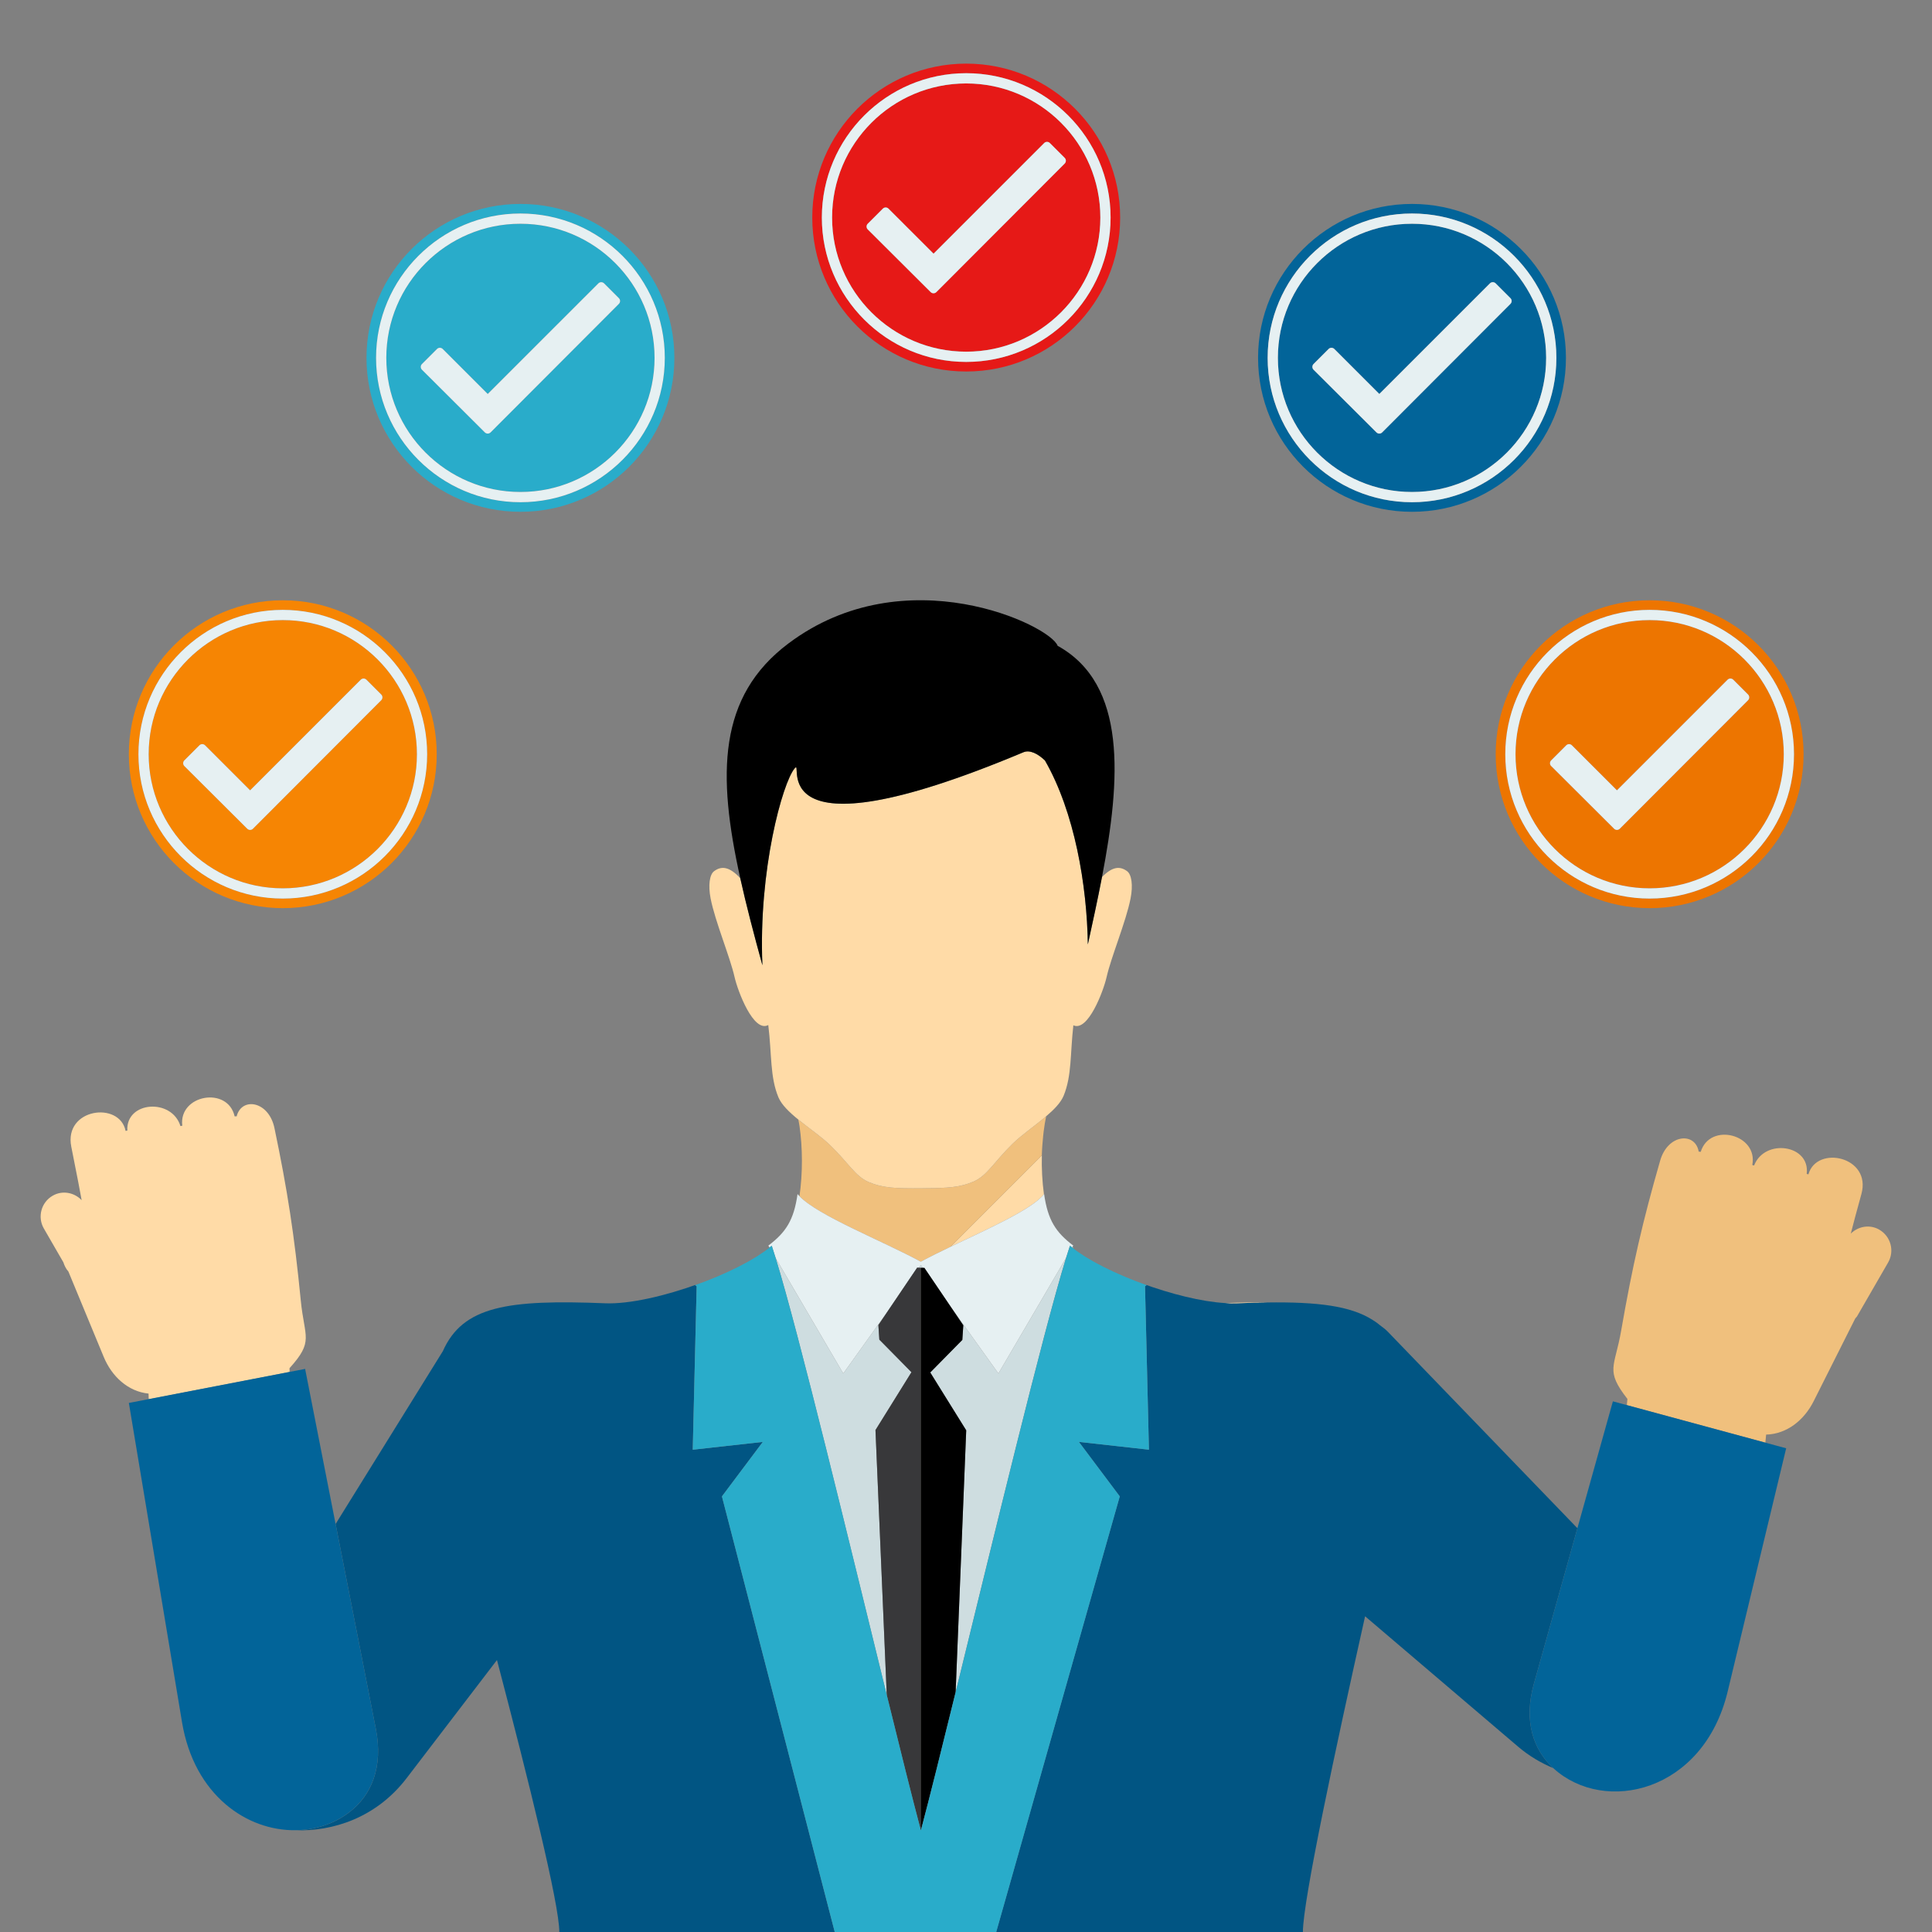
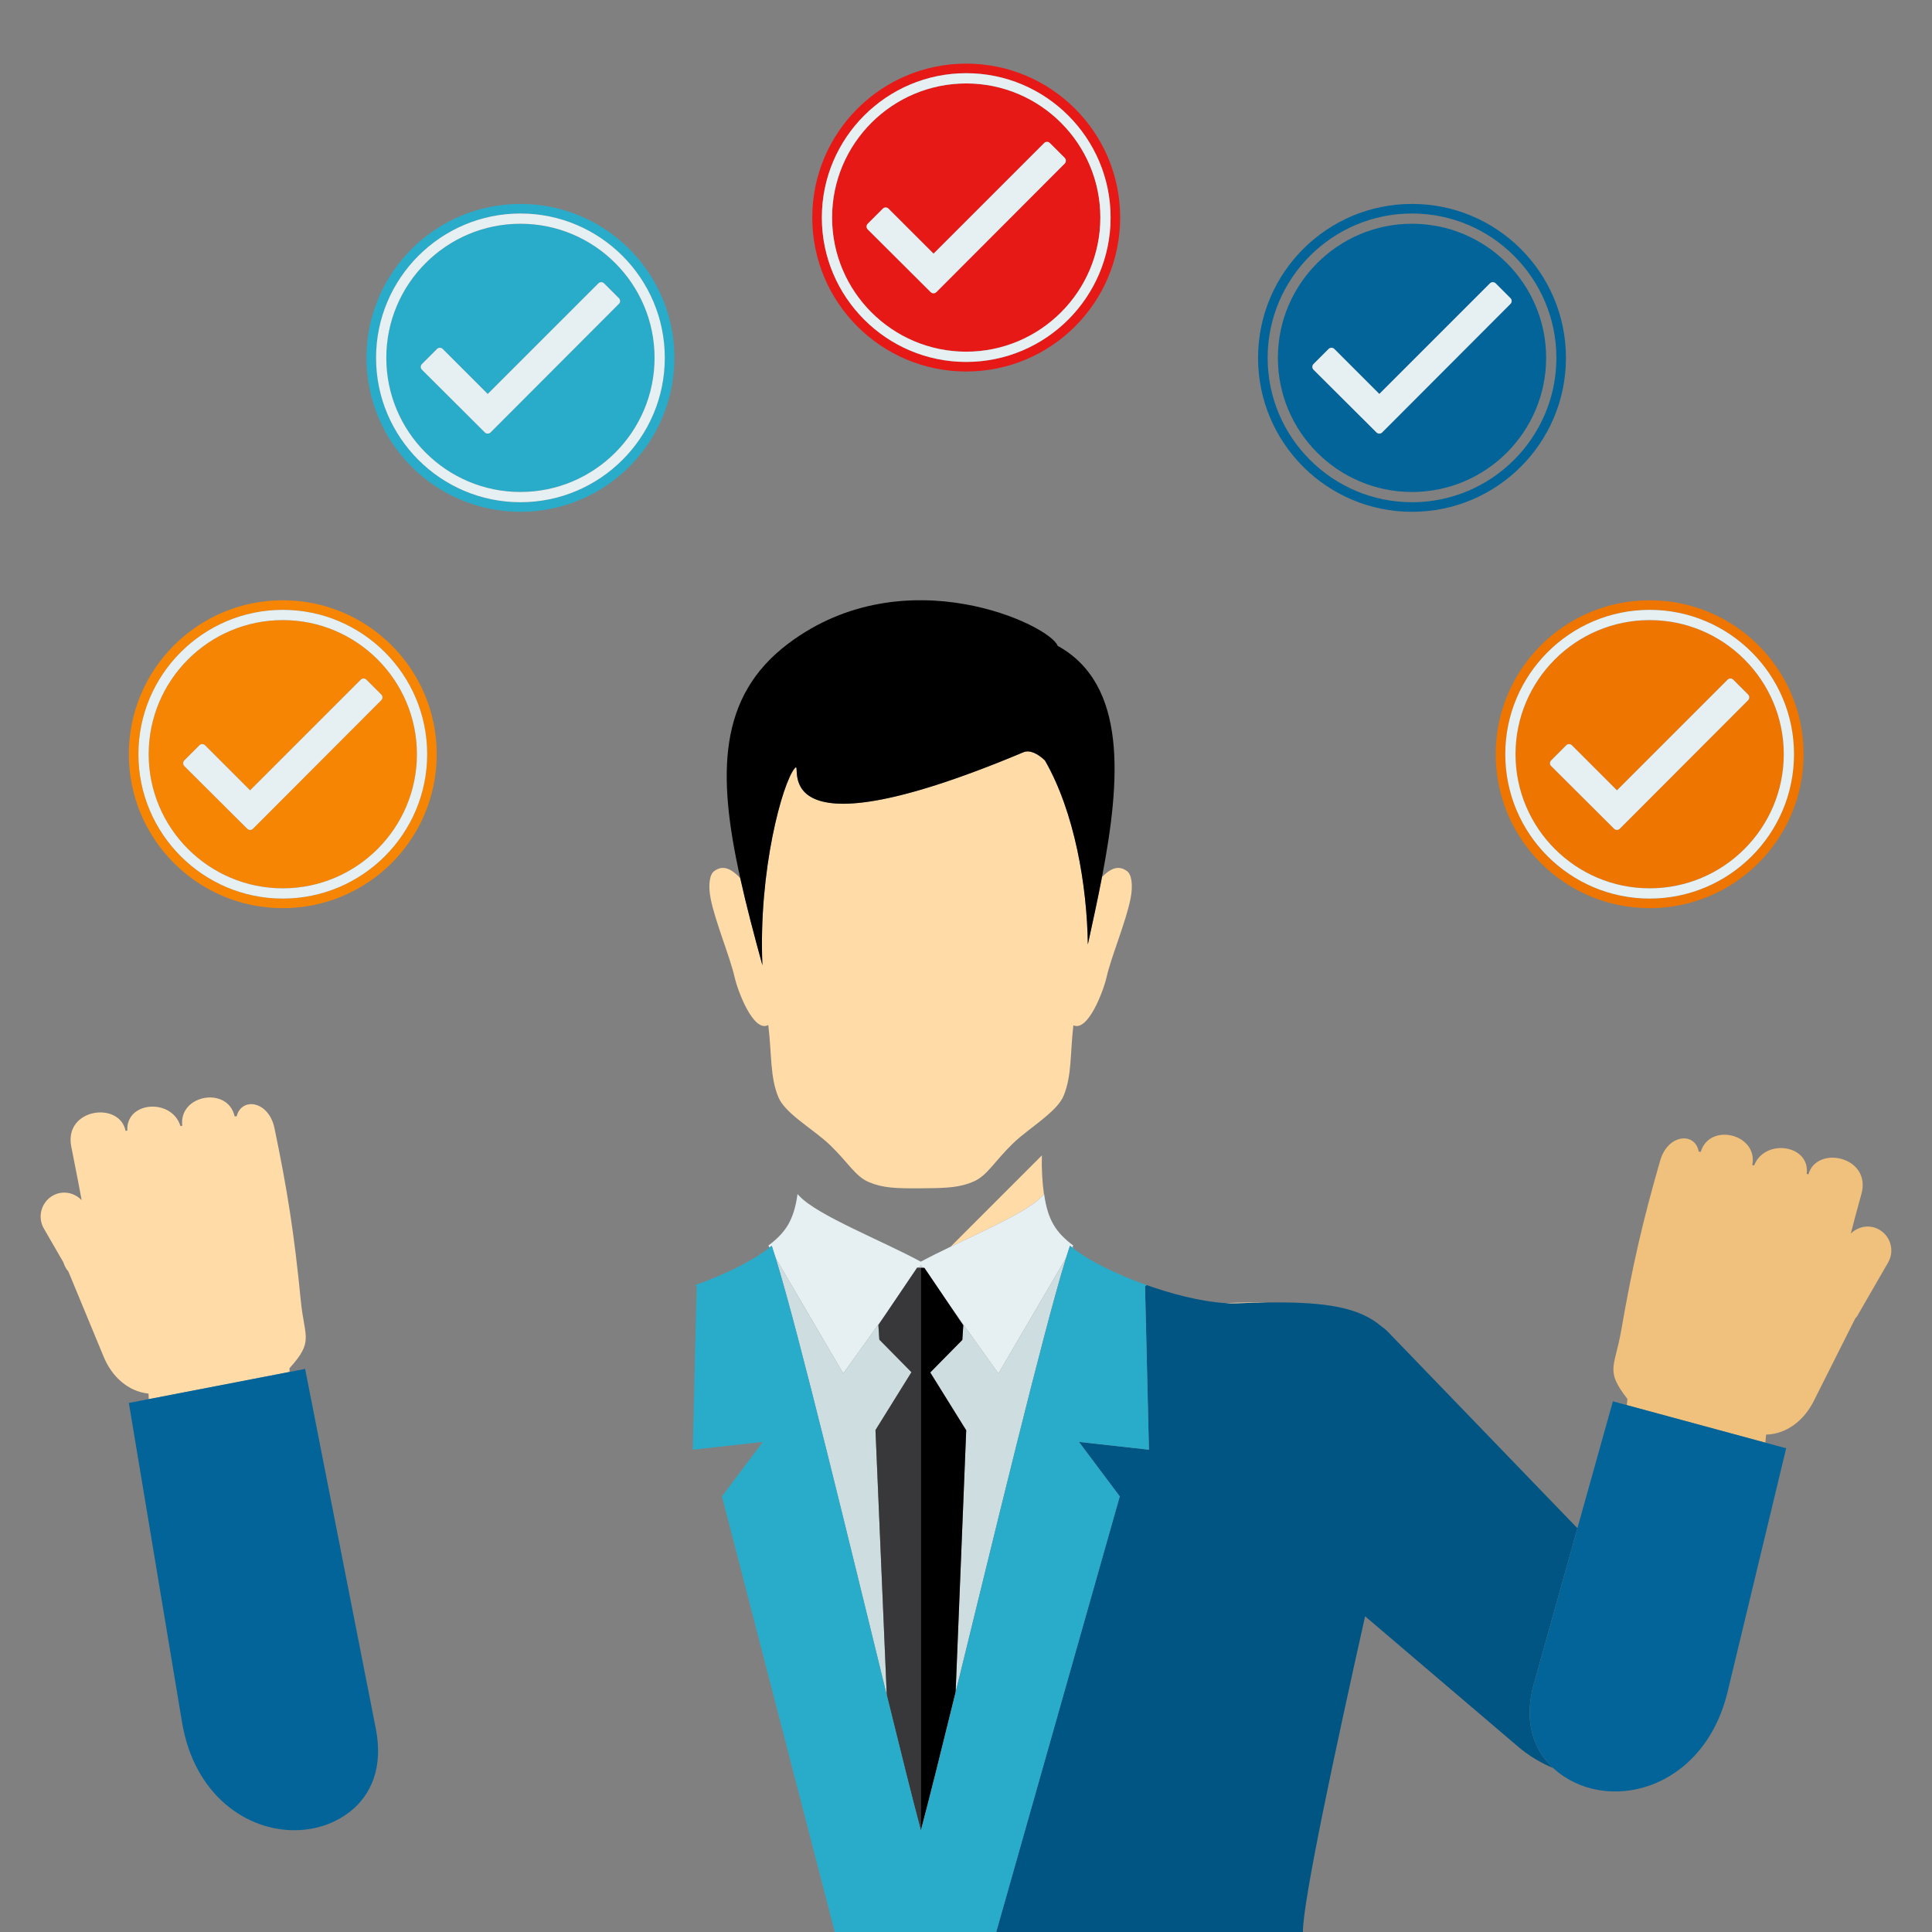
<svg xmlns="http://www.w3.org/2000/svg" id="Layer_1" viewBox="0 0 100 100">
  <rect x="0" y="0" width="100" height="100" fill="#808080" stroke="none" />
  <defs>
    <style>
      .cls-1 {
        fill: #ffdba7;
      }

      .cls-2 {
        fill: #29acca;
      }

      .cls-3 {
        fill: #015583;
      }

      .cls-4 {
        fill: #cedde0;
      }

      .cls-5 {
        fill: #e6f0f2;
      }

      .cls-6 {
        fill: #38383a;
      }

      .cls-7 {
        fill: #026499;
      }

      .cls-8 {
        fill: #f0c07d;
      }

      .cls-9 {
        fill: #e61917;
      }

      .cls-10 {
        fill: #f68503;
      }

      .cls-11 {
        fill: #ed7500;
      }
    </style>
  </defs>
  <path class="cls-2" d="M26.937,25.465c3.829,0,6.943-3.114,6.943-6.942s-3.114-6.942-6.943-6.942c-3.828,0-6.942,3.114-6.942,6.942s3.114,6.942,6.942,6.942ZM21.841,18.841l.78-.78c.081-.081.213-.081.295,0l2.33,2.33,5.727-5.726c.081-.081.213-.081.295,0l.767.767c.082.082.082.213,0,.295l-6.641,6.653c-.082.082-.213.082-.295 0l-3.256-3.245c-.082-.081-.082-.214-0-.295Z" />
  <path class="cls-2" d="M26.938,26.491c4.4,0,7.968-3.567,7.968-7.968s-3.567-7.968-7.968-7.968c-4.401,0-7.968,3.567-7.968,7.968s3.567,7.968,7.968,7.968ZM26.937,11.051c4.12,0,7.473,3.352,7.473,7.472s-3.353,7.472-7.473,7.472-7.472-3.352-7.472-7.472,3.352-7.472,7.472-7.472Z" />
  <path class="cls-5" d="M25.393,22.381l6.641-6.653c.082-.082.082-.214,0-.295l-.767-.767c-.082-.081-.214-.081-.295,0l-5.727,5.726-2.33-2.33c-.082-.081-.214-.081-.295,0l-.78.78c-.082.082-.082.214 0.0.295l3.256,3.245c.082.081.214.081.295-0Z" />
  <path class="cls-5" d="M26.937,25.995c4.12,0,7.473-3.352,7.473-7.472s-3.353-7.472-7.473-7.472-7.472,3.352-7.472,7.472,3.352,7.472,7.472,7.472ZM26.937,11.581c3.829,0,6.943,3.114,6.943,6.942s-3.114,6.942-6.943,6.942c-3.828,0-6.942-3.114-6.942-6.942s3.114-6.942,6.942-6.942Z" />
  <path class="cls-9" d="M50.011,18.203c3.829,0,6.943-3.114,6.943-6.942s-3.114-6.942-6.943-6.942c-3.828,0-6.942,3.114-6.942,6.942s3.114,6.942,6.942,6.942ZM44.915,11.579l.78-.78c.082-.082.213-.082.295,0l2.331,2.33,5.726-5.726c.082-.082.214-.082.295,0l.767.767c.082.081.082.213,0,.295l-6.641,6.653c-.082.081-.213.082-.295 0l-3.257-3.245c-.082-.081-.082-.214-0-.295Z" />
  <path class="cls-9" d="M50.011,19.229c4.4,0,7.968-3.567,7.968-7.968s-3.568-7.968-7.968-7.968-7.968,3.567-7.968,7.968,3.567,7.968,7.968,7.968ZM50.011,3.789c4.12,0,7.473,3.352,7.473,7.472s-3.353,7.472-7.473,7.472-7.472-3.352-7.472-7.472,3.352-7.472,7.472-7.472Z" />
  <path class="cls-5" d="M48.467,15.119l6.641-6.653c.082-.082.082-.214,0-.295l-.767-.767c-.081-.082-.213-.082-.295,0l-5.726,5.726-2.331-2.33c-.082-.082-.213-.082-.295,0l-.78.78c-.082.081-.082.214 0.0.295l3.257,3.245c.082.081.213.081.295-0Z" />
  <path class="cls-5" d="M50.011,18.733c4.12,0,7.473-3.352,7.473-7.472s-3.353-7.472-7.473-7.472-7.472,3.352-7.472,7.472,3.352,7.472,7.472,7.472ZM50.011,4.319c3.829,0,6.943,3.114,6.943,6.942s-3.114,6.942-6.943,6.942c-3.828,0-6.942-3.114-6.942-6.942s3.114-6.942,6.942-6.942Z" />
  <path class="cls-7" d="M73.085,26.491c4.401,0,7.968-3.567,7.968-7.968s-3.567-7.968-7.968-7.968c-4.4,0-7.968,3.567-7.968,7.968s3.567,7.968,7.968,7.968ZM73.085,11.051c4.12,0,7.473,3.352,7.473,7.472s-3.353,7.472-7.473,7.472-7.472-3.352-7.472-7.472,3.352-7.472,7.472-7.472Z" />
  <path class="cls-7" d="M73.085,25.465c3.829,0,6.943-3.114,6.943-6.942s-3.114-6.942-6.943-6.942c-3.828,0-6.942,3.114-6.942,6.942s3.114,6.942,6.942,6.942ZM67.988,18.841l.78-.78c.082-.081.214-.081.295,0l2.33,2.33,5.726-5.726c.082-.081.214-.081.295,0l.767.767c.082.082.082.213,0,.295l-6.641,6.653c-.081.082-.213.082-.295 0l-3.257-3.245c-.082-.081-.082-.214-0-.295Z" />
  <path class="cls-5" d="M71.541,22.381l6.641-6.653c.082-.082.082-.214,0-.295l-.767-.767c-.082-.081-.214-.081-.295,0l-5.726,5.726-2.33-2.33c-.082-.081-.214-.081-.295,0l-.78.78c-.081.082-.081.214 0.0.295l3.257,3.245c.082.081.214.081.295-0Z" />
-   <path class="cls-5" d="M73.085,25.995c4.12,0,7.473-3.352,7.473-7.472s-3.353-7.472-7.473-7.472-7.472,3.352-7.472,7.472,3.352,7.472,7.472,7.472ZM73.085,11.581c3.829,0,6.943,3.114,6.943,6.942s-3.114,6.942-6.943,6.942c-3.828,0-6.942-3.114-6.942-6.942s3.114-6.942,6.942-6.942Z" />
  <path class="cls-11" d="M77.417,39.038c0,4.401,3.567,7.968,7.968,7.968,4.4,0,7.968-3.567,7.968-7.968s-3.567-7.968-7.968-7.968c-4.401,0-7.968,3.567-7.968,7.968ZM85.385,31.566c4.12,0,7.473,3.352,7.473,7.472s-3.353,7.472-7.473,7.472-7.472-3.352-7.472-7.472,3.352-7.472,7.472-7.472Z" />
  <path class="cls-11" d="M85.385,45.98c3.829,0,6.943-3.114,6.943-6.942s-3.114-6.942-6.943-6.942c-3.828,0-6.942,3.114-6.942,6.942s3.114,6.942,6.942,6.942ZM81.068,38.576c.082-.082.214-.082.295,0l2.331,2.33,5.726-5.726c.082-.082.214-.082.295,0l.767.767c.081.081.081.213,0,.295l-6.641,6.653c-.082.081-.213.082-.295 0l-3.256-3.245c-.082-.081-.082-.214-0-.295l.779-.78Z" />
  <path class="cls-5" d="M80.289,39.651l3.256,3.245c.082.081.214.081.295-0l6.641-6.653c.081-.082.081-.214,0-.295l-.767-.767c-.082-.082-.214-.082-.295,0l-5.726,5.726-2.331-2.33c-.082-.082-.214-.082-.295,0l-.779.78c-.082.081-.082.214 0.0.295Z" />
  <path class="cls-5" d="M85.385,46.51c4.12,0,7.473-3.352,7.473-7.472s-3.353-7.472-7.473-7.472-7.472,3.352-7.472,7.472,3.352,7.472,7.472,7.472ZM85.385,32.096c3.829,0,6.943,3.114,6.943,6.942s-3.114,6.942-6.943,6.942c-3.828,0-6.942-3.114-6.942-6.942s3.114-6.942,6.942-6.942Z" />
  <path class="cls-1" d="M14.986,70.817c1.272-1.409.774-1.562.583-3.5-.336-3.417-.691-5.713-1.363-8.927-.293-1.399-1.673-1.616-1.949-.639l.006.025-.117.009c-.356-1.582-2.908-1.124-2.711.482l-.095.018c-.448-1.458-2.83-1.29-2.749.233l-.09.017c-.312-1.554-3.207-1.166-2.811.819.317,1.584.46,2.342.536,2.766-.387-.401-.995-.521-1.5-.23-.595.343-.799,1.104-.455,1.699l1.009,1.747c.056.173.135.339.26.478l1.827,4.415c.417,1.01,1.25,1.795,2.323,1.903l.007.291,7.293-1.409-.004-.193Z" />
  <path class="cls-8" d="M97.273,63.647c-.494-.285-1.087-.176-1.476.203.13-.509.304-1.164.548-2.043.542-1.949-2.316-2.55-2.741-1.023l-.09-.024c.194-1.512-2.169-1.856-2.723-.434l-.093-.025c.314-1.588-2.196-2.232-2.669-.681l-.115-.017.006-.024c-.202-.995-1.595-.88-1.99.494-.908,3.156-1.43,5.419-2.019,8.803-.334,1.919-.84,2.035.324,3.533l-.031.321,7.17,1.943.041-.418c1.077-.029,1.967-.75,2.458-1.726l2.146-4.269c.006-.01.011-.02.017-.029.024-.033.059-.054.08-.09l1.612-2.793c.344-.595.14-1.355-.455-1.699Z" />
  <path class="cls-3" d="M79.395,87.147l2.251-8.047-9.825-10.183c-.125-.129-.269-.227-.408-.334-.034-.028-.067-.056-.102-.083-.086-.062-.17-.124-.261-.177-1.136-.731-2.863-.943-5.466-.907-.499.007-1.018.019-1.584.042-.182.007-.379.001-.584-.011-1.22-.071-2.81-.468-4.304-1.017.079.029.156.059.235.087l-.081.06.202,8.458-3.625-.403,2.114,2.819-6.395,22.548h15.876c-.001-1.619,1.69-9.5,3.219-16.341l7.915,6.745c.584.498,1.202.854,1.827,1.115-1.033-.948-1.55-2.425-1.005-4.372Z" />
  <path class="cls-1" d="M49.196,64.534c1.944-.931,4.216-1.935,4.838-2.721-.089-.654-.125-1.346-.107-2.022,0,.005-.001.009-.001.013l-4.729,4.73Z" />
  <path class="cls-1" d="M65.585,67.416c-.651-.012-1.374.001-2.168.032.205.012.403.018.584.011.566-.023,1.085-.035,1.584-.042Z" />
-   <path class="cls-8" d="M49.196,64.534l4.729-4.73c0-.005.001-.009.001-.013.009-.347.036-.685.07-1.013.008-.078.017-.153.026-.229.034-.271.077-.528.127-.771-.57.485-1.264.959-1.741,1.426-.965.945-1.305,1.638-2.005,1.948-.701.306-1.344.347-2.584.352-.036.003-.073.003-.109.003-1.342.009-2.009-.013-2.738-.321-.704-.3-1.046-.991-2.015-1.925-.448-.431-1.086-.867-1.636-1.313.021.115.045.224.062.344.162,1.107.169,2.437-.002,3.621.938 1,4.299,2.317,6.281,3.393.454-.247.98-.506,1.534-.771Z" />
  <path class="cls-4" d="M55.543,64.607l.007-.038-.049.005c.004.003.009.007.013.01.009.007.019.015.029.022Z" />
  <path class="cls-4" d="M49.249,67.696l.611.902-.05.755-1.661,1.687,1.862,2.995-.548,13.552c1.935-7.876,4.505-18.551,5.714-22.473l-3.5,5.978-2.428-3.396Z" />
  <path class="cls-4" d="M47.176,71.025l-1.662-1.686-.05-.755.411-.608-2.228,3.116-3.5-5.978c1.211,3.931,3.808,14.724,5.751,22.624l-.584-13.717,1.862-2.995Z" />
  <polygon class="cls-4" points="47.663 65.621 47.768 65.624 47.662 65.476 47.561 65.618 47.663 65.621 47.663 65.621" />
  <path class="cls-1" d="M44.972,61.186c.729.308,1.396.33,2.738.321.036,0,.073,0,.109-.003,1.241-.006,1.884-.047,2.584-.352.7-.311,1.04-1.003,2.005-1.948.477-.467,1.171-.941,1.741-1.426.409-.348.755-.701.905-1.064.426-1.037.334-2.157.503-3.645.757.355,1.559-1.781,1.719-2.491.239-1.059,1.002-2.861,1.241-4.07.137-.692.054-1.243-.179-1.416-.389-.29-.79-.218-1.3.306-.224,1.168-.482,2.342-.732,3.488-.042-3.059-.686-6.856-2.22-9.521-.365-.353-.783-.565-1.117-.426-13.893,5.831-11.286.173-11.839.835-.627.751-1.88,5.266-1.668,10.19-.441-1.6-.834-3.099-1.147-4.51-.535-.575-.95-.662-1.353-.362-.233.173-.315.724-.18,1.416.239,1.209,1.002,3.012,1.241,4.07.162.718.979,2.892,1.743,2.477.188,1.534.085,2.684.524,3.738.165.395.566.778,1.029,1.154.55.447,1.188.883,1.636,1.313.969.934,1.311,1.625,2.015,1.925Z" />
  <path class="cls-5" d="M40.147,65.113l3.5,5.978,2.228-3.116,1.596-2.361.089.003.102-.142.106.148.079.003,1.402,2.069,2.428,3.396,3.5-5.978c.072-.233.141-.45.202-.633.035.03.079.06.116.09l.058-.099c-.904-.687-1.317-1.31-1.51-2.668-.002.003-.007.007-.009.01-.622.786-2.894,1.79-4.838,2.721-.554.265-1.08.524-1.534.771-1.982-1.076-5.342-2.393-6.281-3.393-.034-.036-.073-.073-.1-.109-.192,1.358-.606,1.982-1.51,2.668l.058.099c.038-.03.081-.06.116-.09.062.182.13.4.202.633Z" />
  <path class="cls-3" d="M55.498,64.572c-0-.001-.001-.001-.002-.002-.038-.03-.081-.06-.116-.09.036.031.08.061.119.092Z" />
  <path class="cls-3" d="M55.734,64.755c-.069-.05-.128-.099-.191-.148-.01-.007-.02-.015-.029-.022.072.057.141.114.22.171Z" />
-   <path class="cls-3" d="M39.481,74.633l-3.625.403.202-8.458-.081-.06c.072-.026.144-.054.215-.08-1.739.637-3.611,1.071-4.868,1.02-5.064-.204-7.369.151-8.403,2.479l-5.55,8.944,2.082,10.596c.393,1.998-.231,3.438-1.347,4.306-.801.623-1.779.933-2.787.951,1.871.062,4.14-.62,5.73-2.7l4.674-6.111c1.634,6.225,3.23,12.644,3.227,14.078h14.256l-5.839-22.548,2.115-2.819Z" />
  <path class="cls-3" d="M39.829,64.57c-.077.061-.152.123-.238.184.128-.091.246-.183.354-.274-.035.03-.079.06-.116.09Z" />
  <path class="cls-6" d="M47.561,65.618l-.089-.003-1.596,2.361-.411.608.05.755,1.662,1.686-1.862,2.995.584,13.717c.708,2.878,1.33,5.373,1.765,7.008v-29.124l-.102-.003Z" />
  <path d="M48.149,71.039l1.661-1.687.05-.755-.611-.902-1.402-2.069-.079-.003-.105-.003v29.124c.441-1.657,1.076-4.213,1.8-7.159l.548-13.552-1.862-2.995Z" />
  <path class="cls-2" d="M55.844,74.633l3.625.403-.202-8.458.081-.06c-.079-.028-.157-.058-.235-.087-.105-.039-.21-.077-.314-.117-.101-.039-.198-.079-.297-.119-.097-.039-.195-.078-.29-.118-.103-.043-.202-.088-.303-.133-.087-.038-.175-.076-.261-.115-.106-.049-.209-.1-.312-.15-.075-.036-.152-.072-.226-.109-.108-.055-.211-.111-.315-.167-.062-.033-.127-.066-.187-.1-.107-.06-.207-.12-.307-.181-.051-.031-.105-.061-.154-.092-.108-.068-.207-.136-.305-.203-.035-.024-.073-.047-.106-.071-.08-.057-.148-.114-.22-.171-.004-.003-.009-.007-.013-.01-.001-.001-.002-.002-.003-.002-.039-.031-.083-.061-.119-.092-.062.183-.13.401-.202.633-1.209,3.921-3.779,14.597-5.714,22.473-.724,2.945-1.359,5.501-1.8,7.159-.435-1.634-1.057-4.129-1.765-7.008-1.943-7.9-4.54-18.694-5.751-22.624-.071-.233-.14-.45-.202-.633-.108.091-.226.182-.354.274-.046.033-.099.066-.147.099-.086.058-.17.117-.264.175-.061.038-.128.076-.191.114-.089.053-.175.106-.269.158-.075.042-.155.083-.233.124-.089.047-.176.095-.268.142-.088.045-.181.088-.271.132-.088.042-.175.085-.265.127-.098.045-.199.089-.299.133-.088.039-.176.078-.266.117-.104.044-.211.086-.317.129-.09.036-.179.073-.27.108-.112.043-.226.084-.339.126-.072.026-.143.054-.215.08l.081.06-.202,8.458,3.625-.403-2.115,2.819,5.839,22.548h8.358l6.395-22.548-2.114-2.819Z" />
  <path d="M41.131,39.772c.553-.662-2.054,4.996,11.839-.835.334-.14.751.073,1.117.426,1.534,2.666,2.177,6.463,2.22,9.521.25-1.146.508-2.32.732-3.488.97-5.048,1.311-9.976-2.296-11.969-.374-1.06-7.891-4.663-13.936-.12-3.648,2.742-3.687,6.766-2.492,12.144.313,1.411.707,2.91,1.147,4.51-.212-4.925,1.041-9.439,1.668-10.19Z" />
  <path class="cls-7" d="M19.452,89.476l-2.082-10.596-1.577-8.026-.803.155-7.293,1.409-1.027.198,2.751,16.524c.63,3.781,3.362,5.636,5.897,5.591,1.008-.018,1.986-.328,2.787-.951,1.115-.868,1.739-2.308,1.347-4.306Z" />
  <path class="cls-7" d="M83.483,72.533l-1.837,6.567-2.251,8.047c-.545,1.947-.028,3.424,1.005,4.372.007.007.013.014.021.021,2.644,2.391,7.75,1.222,9.003-3.987l3.028-12.59-1.078-.292-7.17-1.943-.721-.195Z" />
  <path class="cls-10" d="M14.637,47.006c4.401,0,7.968-3.567,7.968-7.968s-3.567-7.968-7.968-7.968c-4.4,0-7.968,3.567-7.968,7.968s3.567,7.968,7.968,7.968ZM14.637,31.566c4.12,0,7.473,3.352,7.473,7.472s-3.353,7.472-7.473,7.472-7.472-3.352-7.472-7.472,3.352-7.472,7.472-7.472Z" />
  <path class="cls-10" d="M14.637,45.98c3.829,0,6.943-3.114,6.943-6.942s-3.114-6.942-6.943-6.942c-3.828,0-6.942,3.114-6.942,6.942s3.114,6.942,6.942,6.942ZM9.541,39.356l.78-.78c.082-.082.214-.082.295,0l2.33,2.33,5.726-5.726c.082-.082.214-.082.295,0l.767.767c.082.081.082.213,0,.295l-6.641,6.653c-.082.081-.213.082-.295 0l-3.257-3.245c-.082-.081-.082-.214-0-.295Z" />
  <path class="cls-5" d="M13.093,42.896l6.641-6.653c.082-.082.082-.214,0-.295l-.767-.767c-.082-.082-.214-.082-.295,0l-5.726,5.726-2.33-2.33c-.082-.082-.214-.082-.295,0l-.78.78c-.081.081-.081.214 0.0.295l3.257,3.245c.082.081.214.081.295-0Z" />
  <path class="cls-5" d="M14.637,46.51c4.12,0,7.473-3.352,7.473-7.472s-3.353-7.472-7.473-7.472-7.472,3.352-7.472,7.472,3.352,7.472,7.472,7.472ZM14.637,32.096c3.829,0,6.943,3.114,6.943,6.942s-3.114,6.942-6.943,6.942c-3.828,0-6.942-3.114-6.942-6.942s3.114-6.942,6.942-6.942Z" />
</svg>